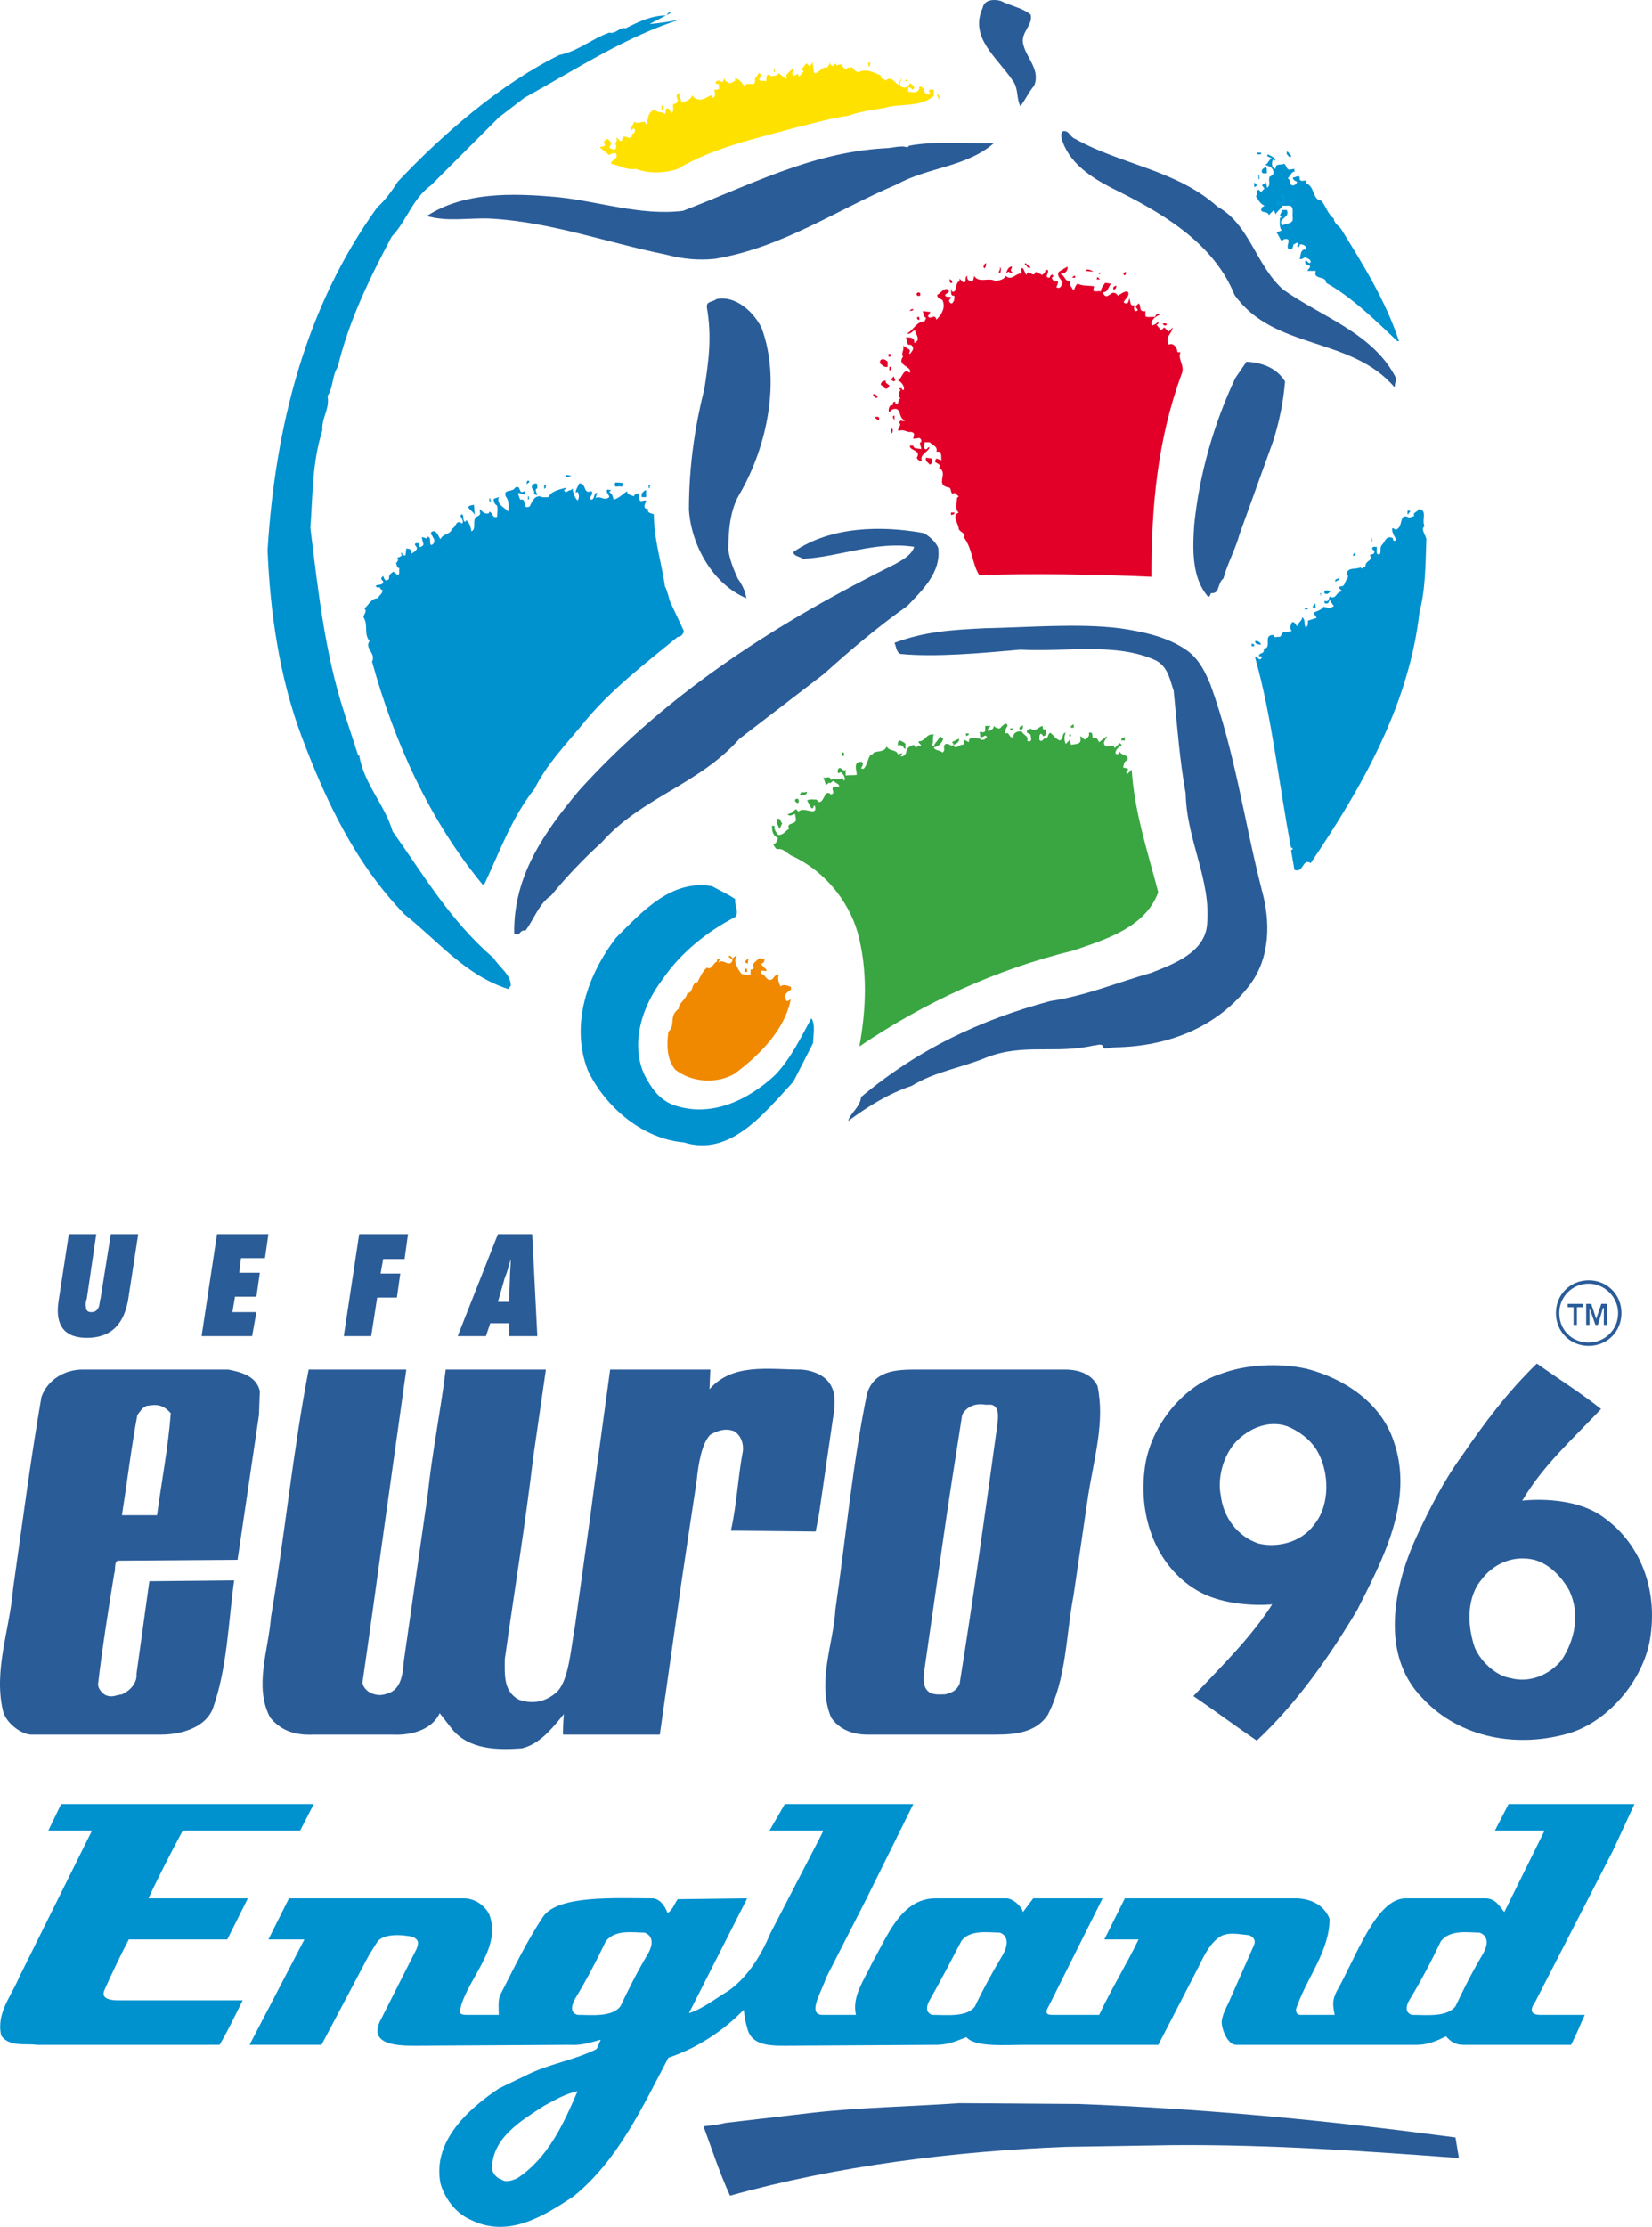
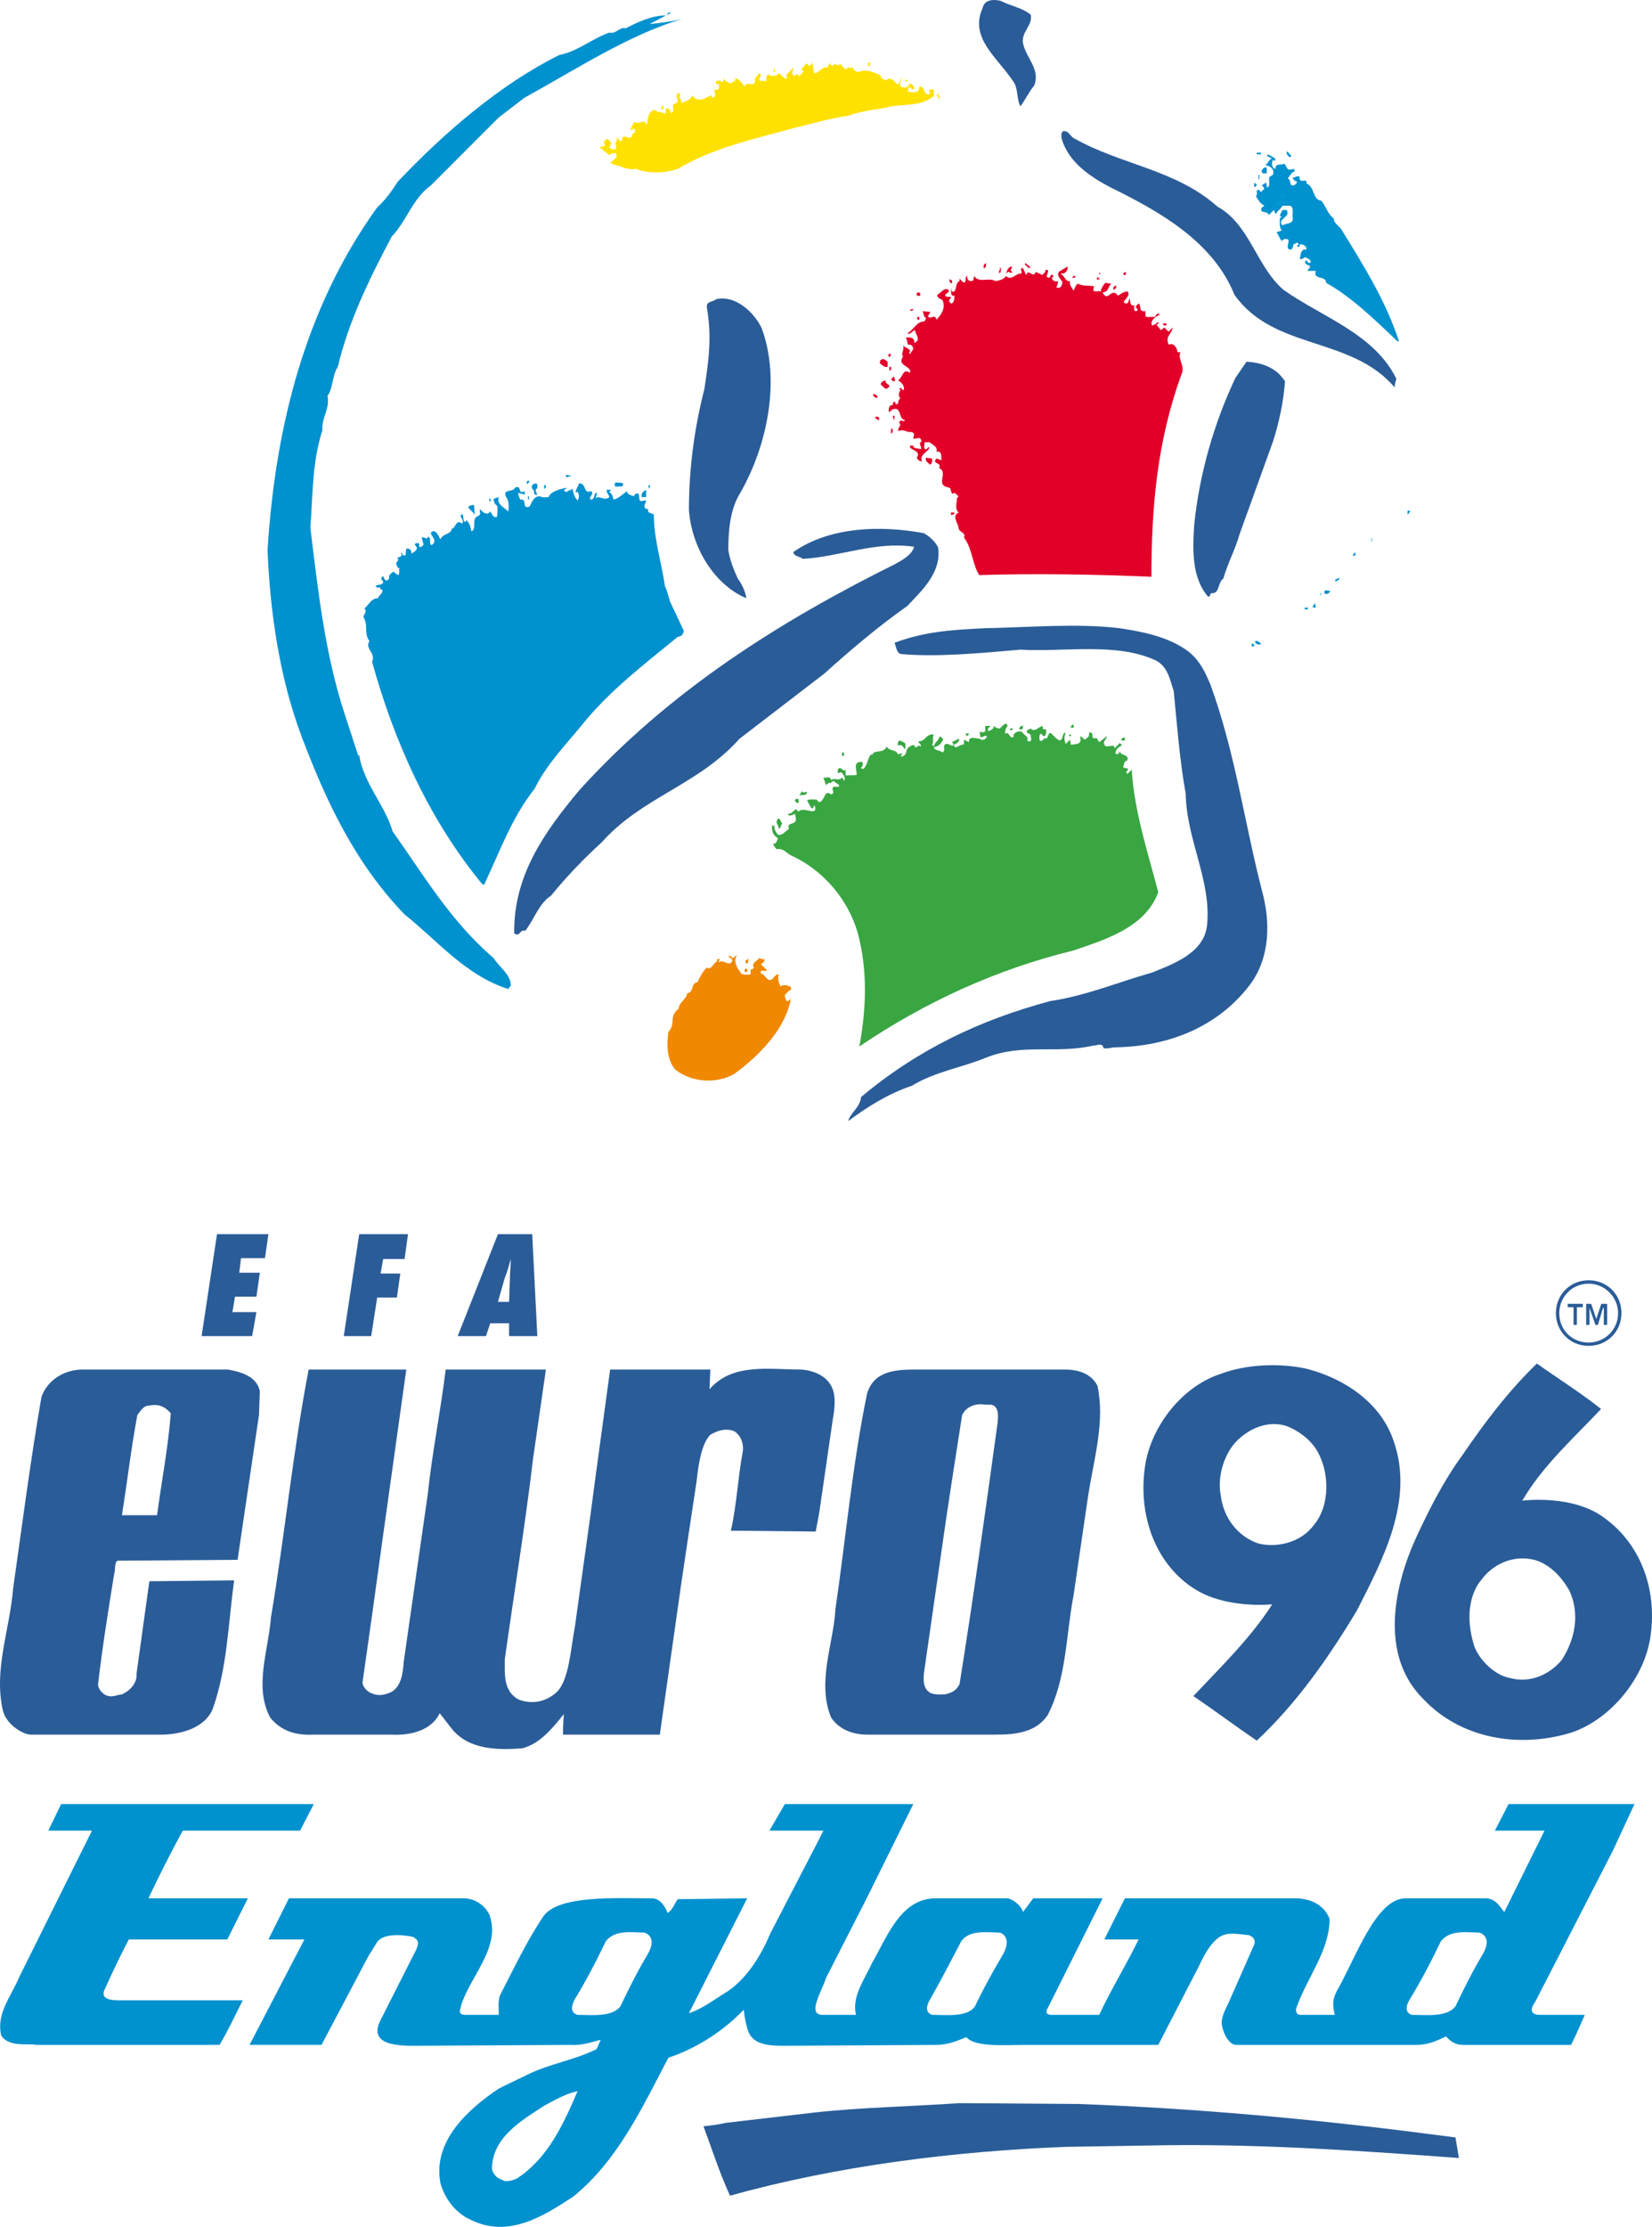
<svg xmlns="http://www.w3.org/2000/svg" version="1.0" id="Ebene_1" x="0px" y="0px" width="391.393px" height="527.249px" viewBox="0 0 391.393 527.249" enable-background="new 0 0 391.393 527.249" xml:space="preserve">
  <path fill-rule="evenodd" clip-rule="evenodd" fill="#2A5C98" d="M244.185,3.459c0.609,2.435-2.232,4.058-1.825,6.696  c0.609,3.45,4.26,6.29,2.637,10.146c-1.219,1.421-2.027,3.246-3.246,4.869c-1.014-2.029-0.407-4.261-1.825-6.086  c-3.653-5.479-10.351-10.146-7.104-17.247c0.407-2.03,2.842-2.03,4.263-1.625C239.518,1.431,242.154,1.836,244.185,3.459  L244.185,3.459L244.185,3.459z" />
  <path fill-rule="evenodd" clip-rule="evenodd" fill="#0091CF" d="M153.889,5.69c2.435-0.202,5.275-0.608,7.709-1.217  c-12.784,3.855-25.162,11.972-37.336,18.668l0,0l-6.088,4.667l-16.03,16.031c-4.465,3.246-5.682,8.319-9.334,12.174  C87.534,65.957,82.665,75.9,80.027,86.857c-1.421,2.231-1.014,4.869-2.436,6.899c0.609,3.044-1.419,5.073-1.216,8.115  c-2.436,7.711-2.232,14.814-2.842,23.133c1.827,14.813,3.45,29.829,8.117,44.033l0,0l3.246,9.942l0.204-0.204  c1.015,6.697,6.086,11.77,7.913,18.06c7.509,10.553,13.597,21.104,23.944,30.032c1.421,2.231,4.058,3.855,4.058,6.492l0,0  l-0.608,0.813c-10.146-3.248-16.639-11.364-24.554-17.654c-11.769-12.174-18.667-26.987-24.349-42.003  c-5.276-14.001-7.509-29.423-8.117-44.235c1.827-29.626,9.132-57.832,25.973-81.166c1.825-1.625,3.45-3.857,4.871-6.089  c10.957-11.565,24.349-23.131,38.35-30.029c4.261-0.813,7.711-3.857,11.77-5.276c1.623,0.406,2.435-1.421,3.855-1.015  c2.84-1.421,6.086-3.044,9.536-3.044c0.407,0,0.407-1.015,1.217-0.608l0,0L153.889,5.69L153.889,5.69z" />
  <path fill-rule="evenodd" clip-rule="evenodd" fill="#FFE100" d="M192.848,17.257c1.015,0.407,1.825-1.623,3.044-1.217  c0.406-0.406,0.609-0.812,0.812-1.421c-0.202,0.609,0.406,1.015,0.608,1.015c0.406-0.202,0.406-0.812,0.812-0.406l0,0v0.204  c0.204,0.202,0.609-0.204,1.015-0.204s1.016,2.029,1.825,0.608c0,0.406,0.407,0.204,0.609,0.204l0,0l0.202-0.204  c0.205,0.204,0.814,1.219,1.623,1.219c1.828-0.813,3.451,0,5.276,0.812c-0.202,0.812,0.812,0.812,1.219,1.217  c1.014-1.217,2.232,0.406,2.842,1.015l0,0l1.014-1.827c0,0.608-1.421,2.231,0.404,2.435c0.812,0.202,1.219-0.608,1.421-1.014  c0.609,0.406,1.017,0.608,1.017,1.216c-0.609,0.813-0.609-0.406-1.421-0.202l0,0v1.015c0.812,0,2.232,0.608,2.637-0.813l0,0v-0.406  c1.623,0,0.609,1.827,2.232,1.827l0,0l0.407-0.406c-0.205,0-0.205-0.202-0.407-0.202c0-0.406,0.609-0.813,1.216-0.406l0,0v1.419  c-3.448,2.842-7.913,1.625-11.769,2.842c-2.637,0.406-5.681,0.812-8.522,1.825c-4.26,0.609-8.319,1.827-12.58,2.842  c-9.536,2.638-19.276,4.667-27.798,9.74c-2.842,1.014-6.899,1.217-9.943,0c-2.029,0.406-3.855-0.812-5.884-1.217  c0-1.015,1.827-1.015,1.217-2.436c-0.204-0.202-0.609,0-1.015,0l0,0l-0.608,0.406l-2.232-1.825c0.204-0.406,1.015,0,1.217-0.609  c-0.202-0.406-0.202-0.609-0.406-0.812c0.406,0.202,0.609-1.015,1.217-0.406c0.609,0.406,0.812,1.015,0.407,1.421l0,0l-0.204,0.406  c0.406,0.406,1.827,1.014,1.623-0.406c-0.609-1.015,0.609-0.813,0-1.827c0.812,0,0.609,1.014,1.421,0.609  c0-2.436,2.231,0.812,2.435-1.625c0.406,0,0.608-0.406,0.608-1.014c0,0-0.202-0.204-0.406-0.204l0,0l-0.406,0.406  c-0.608-0.202,0.406-1.217,0.609-2.029c1.015,0.609,1.421,0,2.435,0c0.406,0,0.204,0.812,0.609,0.609  c0.204-1.217,0.204-3.044,1.825-3.45c0.813,0.812,1.827,0.406,2.436,1.014c0.202-0.202,0.202-0.812,0.202-1.217  c0.812-0.406,1.015,0.406,1.217,1.015c1.015-0.406,0.204-1.625,0.609-2.232c0.609,0.204,0.812-0.406,1.015-0.608  c0-0.609-0.609-1.219,0-1.827l0,0h0.81c-1.014,0.812,0.204,1.217,0,2.232c1.017-0.406,2.232-0.609,2.638-1.827  c0.609,1.217,2.03,1.217,2.842,0.812l0,0l1.623-0.812c0.204,0.202,0,0.608,0.406,0.608c0.812-0.406,0.406-1.014,0.406-1.623l0,0  l-0.202-0.202c0.608-0.204,1.419,0.202,1.217-0.813c0-0.202,0.202-0.404-0.204-0.608l0,0h-0.406  c-0.406-0.608,0.204-0.812,0.609-0.812l0,0h0.406c-0.204,0.204,0.202,0.204,0.406,0.406l0,0l0.609-1.015  c-0.204,0.813,0.608,0.813,1.014,1.219c0.609,0,1.015-0.406,1.421-0.609l0,0v-0.609c1.217,0.406,1.623,1.219,2.232,2.029  c0.404-1.623,2.84,0.609,2.435-1.825l0,0l1.014-1.421c0.813,0.609,0,1.217,0,1.623c0.406,0.609,1.219,0,1.623,0.407  c0.204-0.609-0.202-1.623,0.813-1.623c0.202,0.608,1.217,0.202,1.623,0.202c0.406-0.202,0.406-0.812,1.015-0.202l0,0l1.216,1.014  l0.406-0.406c-0.406,0-0.202-0.608-0.202-0.608l0,0l1.623-1.625c0,0.609-0.406,1.015-0.202,1.625c0.406,0.81,0.812-0.407,1.419,0  c0,0-0.202,0.404,0.204,0.404l0,0l1.015-1.217l-0.609-0.406c0.204-0.204,0.812-0.812,1.014-1.217c0.204-0.406,0.609,0,0.813,0.406  c0.608-0.202,1.014-0.812,0.812-1.421l0,0L192.848,17.257L192.848,17.257z" />
  <path fill-rule="evenodd" clip-rule="evenodd" fill="#FFE100" d="M206.239,14.822c-0.202,0.406,0,0.812-0.404,1.014l0,0  l-0.205-1.014H206.239L206.239,14.822z" />
  <path fill-rule="evenodd" clip-rule="evenodd" fill="#FFE100" d="M183.514,17.055h-0.202V16.04  C183.312,16.242,183.716,16.649,183.514,17.055L183.514,17.055L183.514,17.055z" />
  <polygon fill-rule="evenodd" clip-rule="evenodd" fill="#FFE100" points="214.964,19.287 214.56,19.287 214.56,18.88 214.964,18.88   214.964,19.287 " />
  <path fill-rule="evenodd" clip-rule="evenodd" fill="#FFE100" d="M222.678,23.141l-0.205,0.406l-0.609-1.419  C222.473,22.33,222.473,22.939,222.678,23.141L222.678,23.141L222.678,23.141z" />
  <path fill-rule="evenodd" clip-rule="evenodd" fill="#FFE100" d="M157.135,25.779c-0.204,0-0.204,0.204-0.407,0.204l0,0v-1.015  C156.931,24.968,157.337,25.374,157.135,25.779L157.135,25.779L157.135,25.779z" />
  <path fill-rule="evenodd" clip-rule="evenodd" fill="#2A5C98" d="M254.737,32.882c10.755,6.086,23.944,7.305,33.683,16.03  c7.711,4.261,9.132,14.001,15.624,19.683c9.132,6.492,21.51,10.348,26.786,21.103c-0.202,0.608-0.407,1.421-0.407,2.029  c-10.348-12.174-28.608-8.725-37.945-21.914c-5.071-12.582-17.651-19.683-29.218-25.364c-4.667-2.436-10.146-5.886-11.769-11.77  c0-0.609-0.205-1.217,0.404-1.623C253.316,30.852,253.519,32.475,254.737,32.882L254.737,32.882L254.737,32.882z" />
-   <path fill-rule="evenodd" clip-rule="evenodd" fill="#2A5C98" d="M235.46,33.896c-6.492,5.682-15.624,5.682-22.931,9.74  c-14.407,6.088-27.189,15.016-43.22,17.654c-4.058,0.406-7.711,0-11.566-1.015c-14.001-2.84-27.19-7.711-41.597-8.522  c-5.276-0.202-10.146,0.812-15.016-0.608c8.726-5.682,20.089-5.48,31.046-4.465c9.741,1.014,19.683,4.465,29.626,3.246  c15.42-5.884,30.234-13.797,47.684-14.813c1.828,0,4.061-0.812,5.479-0.202l0,0l0.407-0.406  C221.661,33.288,229.981,34.1,235.46,33.896L235.46,33.896L235.46,33.896z" />
  <path fill-rule="evenodd" clip-rule="evenodd" fill="#0097D5" d="M304.044,39.984c0.205,0.608-0.404,1.014-0.606,1.419  c-0.407-0.202-1.017-0.812-1.017-1.419C303.03,40.39,303.438,39.375,304.044,39.984L304.044,39.984L304.044,39.984z" />
  <path fill-rule="evenodd" clip-rule="evenodd" fill="#0097D5" d="M303.842,42.622c-0.202,0.202-0.202,0.404-0.202,0.404  c0.404,1.015,1.014,0,1.623,0.204c-0.202,0.406-0.202,0.812-0.202,1.219l0,0l0.812,0.81l-0.609,0.609  c0-0.609-0.812-0.812-1.219-0.406c0.407-0.608-0.404-1.217-0.202-1.827l0,0l-0.812-0.609  C303.232,42.622,303.64,42.824,303.842,42.622L303.842,42.622L303.842,42.622z" />
  <path fill-rule="evenodd" clip-rule="evenodd" fill="#0091CF" d="M305.872,36.736v0.407c-0.609,0.202-0.609-0.407-1.017-0.609l0,0  v-0.609C305.263,35.723,305.465,36.736,305.872,36.736L305.872,36.736L305.872,36.736z" />
  <polygon fill-rule="evenodd" clip-rule="evenodd" fill="#0091CF" points="298.768,36.534 297.754,36.534 297.754,36.128   298.768,36.128 298.768,36.534 " />
  <path fill-rule="evenodd" clip-rule="evenodd" fill="#0091CF" d="M302.219,37.751l-0.404,0.406l-0.205-0.406  c-0.404,0.812-0.404,2.029,0.609,2.232c-0.202-1.421,1.421-0.812,2.03-1.217c0.606,0.406,0.404,1.217,1.216,1.421l0,0l1.219-0.204  c0,0.204-0.205,0.406,0.202,0.608c-1.014,0-1.219,1.219-1.825,1.625c1.014,0.406,0.202,2.029,1.623,1.623  c0.202-0.204,0.606-0.406,0.606-0.813c-0.606-0.202-1.014-0.608-1.014-1.014c0.407,0.204,1.828-1.015,1.623,0.406  c0.407,1.015,1.828-0.406,1.623,1.015c2.03,0.812,1.421,3.855,3.451,4.058c1.216,1.217,1.421,3.044,3.044,4.261  c0,1.217,1.421,1.827,1.825,2.638c5.276,8.522,10.553,17.045,13.597,26.379l0,0h-0.407c-5.071-4.869-10.957-10.551-16.843-13.797  c0-1.827-3.246-0.609-2.435-2.842l0,0h-2.027c0.202-0.406,0.812-0.812,0.606-1.217c-0.606-0.202-1.418-0.406-1.014-1.217  c0.407-0.204,0.609,1.015,1.219,0.406c0-0.812-0.812-0.812-1.219-1.217c-0.609,0.202-0.812,0.608-1.421,0.406  c0.407-0.812,0-1.623,1.017-2.232c0.202,0,0.606,0.202,0.606-0.204c0-0.608-0.812-1.014-1.418-1.014c-0.407,0,0,0.812-0.609,0.609  l0,0l-0.205-0.204l0.407-0.406c-0.407-0.812-0.812,0-1.219,0c-0.202,0.609-0.202,1.419-1.014,1.217  c-1.216-0.608,1.014-2.84-1.216-2.435l0,0l-0.609,0.406c-0.407-0.406-0.609-1.217-1.219-2.03l0,0l1.219-0.406  c-0.609-1.014-0.407-1.825-0.407-3.042c0.205,0,0.407,0,0.407-0.204c-0.812-0.202,0-1.015,0.202-1.623l0,0h1.014  c1.017,1.827-2.435,2.029-1.014,3.653c0.812-0.609,2.637-0.204,2.435-1.827c-0.202-0.609,0.407-2.435-0.609-2.842l0,0h-1.825  c-0.404,0.812-1.219,1.217-1.623,2.03l0,0l-0.404-1.015l-1.219,1.217c-0.205-1.217-2.435-0.202-1.623-1.825l0,0l0.609-0.407  c-1.219-0.608-1.421-1.419-2.03-2.231c0.404-0.407,0.202-1.015,0.202-1.421c0.202,0,0.407,0,0.407-0.202l0,0l0.606,0.608  l0.814-0.812l-0.609-0.812l1.014-0.609l0.202,1.219c1.017-0.609,0.202-1.625,0.609-2.638c0.407,0,0.407-0.407,0.812-0.407  c0.407-1.825-1.014-2.029-2.027-2.435c0.809,0.204,1.014-1.419,1.825-1.419l0,0l-1.219-0.609l0.202-0.406  C301,36.94,301.814,37.144,302.219,37.751L302.219,37.751L302.219,37.751z" />
  <path fill-rule="evenodd" clip-rule="evenodd" fill="#0091CF" d="M300.188,40.998c-0.404,0-1.014,0.204-1.216-0.202  c-0.205-0.608,0.404-1.015,0.812-1.217C300.391,39.78,299.986,40.39,300.188,40.998L300.188,40.998L300.188,40.998z" />
  <polygon fill-rule="evenodd" clip-rule="evenodd" fill="#0091CF" points="298.161,41.403 298.363,41.403 298.363,42.418   298.161,42.418 298.161,41.403 " />
  <path fill-rule="evenodd" clip-rule="evenodd" fill="#0091CF" d="M297.754,43.839c-0.202,0.406-0.404,0.406-0.606,0.406V43.23  C297.35,43.434,297.754,43.636,297.754,43.839L297.754,43.839L297.754,43.839z" />
  <path fill-rule="evenodd" clip-rule="evenodd" fill="#0097D5" d="M304.249,48.101c-0.812-0.204-1.219,0.812-2.03,0.608  c0.404-0.406,0.202-0.812,0.202-1.217l0,0h0.609c0,0.202,0.202,0.202,0.202,0.406c0.407-0.204,0.609,0,0.812-0.204  c0.205-0.608-0.404-0.81-0.812-1.216l0,0l0.609-0.609C304.855,46.478,304.451,47.085,304.249,48.101L304.249,48.101L304.249,48.101z  " />
  <path fill-rule="evenodd" clip-rule="evenodd" fill="#0097D5" d="M306.479,47.693c-0.404-0.202-0.606,0.204-0.812,0.407  c0,0,0-1.217,0.812-1.217l0,0V47.693L306.479,47.693z" />
  <path fill-rule="evenodd" clip-rule="evenodd" fill="#2A5C98" d="M180.47,77.726c4.465,12.176,1.419,27.596-5.073,38.96  c-2.436,3.854-2.842,8.928-2.842,13.595c0.406,2.435,1.219,4.463,2.232,6.696c1.015,1.419,1.827,3.044,2.029,4.667  c-7.709-3.248-12.986-12.176-13.595-20.9c0-9.538,1.219-19.074,3.653-28.61c1.014-6.697,1.827-12.176,0.609-19.279  c-0.204-1.623,1.217-1.216,2.231-2.029C174.18,69.813,178.645,73.87,180.47,77.726L180.47,77.726L180.47,77.726z" />
  <path fill-rule="evenodd" clip-rule="evenodd" fill="#2A5C98" d="M304.451,90.306c-0.407,5.073-1.421,9.741-2.842,14.205l0,0  l-7.913,21.916c-1.014,3.652-2.842,6.898-3.855,10.551c-1.421,1.014-0.812,3.652-2.842,3.45c-0.404,0.202-0.202,1.015-0.812,0.812  c-3.855-4.465-3.653-11.161-3.246-17.045c1.219-11.972,4.667-23.944,9.741-34.698l0,0l2.637-3.857  C298.973,85.842,302.421,87.06,304.451,90.306L304.451,90.306L304.451,90.306z" />
  <polygon fill-rule="evenodd" clip-rule="evenodd" fill="#0091CF" points="134.204,113.033 134.002,112.425 135.423,112.627   134.204,113.033 " />
  <path fill-rule="evenodd" clip-rule="evenodd" fill="#0091CF" d="M125.276,113.844c0.407,0.406-0.202,0.406-0.406,0.813  C124.668,114.25,124.87,113.642,125.276,113.844L125.276,113.844L125.276,113.844z" />
  <path fill-rule="evenodd" clip-rule="evenodd" fill="#0091CF" d="M127.305,114.859v0.812c-1.216,0,1.017,2.435-0.81,1.217  c0.406-1.015-0.812-0.812-0.406-2.029C126.495,114.454,127.305,114.25,127.305,114.859L127.305,114.859L127.305,114.859z" />
  <path fill-rule="evenodd" clip-rule="evenodd" fill="#0091CF" d="M147.597,114.454c0.202,0.406-0.202,0.608-0.406,0.812  c-0.406-0.406-2.029,0.608-1.421-1.015C146.38,114.25,147.191,114.25,147.597,114.454L147.597,114.454L147.597,114.454z" />
  <path fill-rule="evenodd" clip-rule="evenodd" fill="#0091CF" d="M140.09,116.28c0.812,0.812-1.015,1.623,0,2.029  c1.014-0.204,0.406-1.623,1.419-1.623l0,0l-0.406,1.217c1.219-0.609,2.03,0.812,3.248-0.204c0-0.608-1.015-1.217-0.406-1.827  c0.202,0.204,0.609,0,0.812,0.204l0,0l-0.406,0.406c0.812,0.609,0.812,1.015,1.014,1.827c1.421-0.406,2.232-1.421,3.248-2.029  c-0.204,0.812,1.014,1.014,1.623,1.217c0-0.406,0.609-0.812,1.015-0.609c0.406,0.609-0.204,2.232,1.217,1.623l0,0h0.608  c0,0.609-1.015,1.623,0.204,2.029l0,0h0.406c-0.609,0.813,0.608,1.015,1.217,1.219c0,5.884,1.825,11.363,2.638,17.045  c0.609,1.217,0.812,2.435,1.217,3.652l0,0l3.246,6.899c0,0.406-0.406,1.421-1.419,1.421c-7.915,6.492-16.233,12.782-22.727,20.899  c-3.855,4.667-8.522,9.538-11.159,15.016c-5.48,6.899-8.32,15.016-11.974,22.727l0,0h-0.406c-12.58-15.22-20.9-33.684-26.175-52.758  c1.014-2.03-1.827-3.044-0.609-4.871c-1.419-1.827-0.202-3.652-1.419-5.681c0-0.609,1.014-1.421,0.202-2.029  c1.217-1.017,1.625-2.436,3.246-2.436c0.204-0.812,1.219-1.015,1.015-2.029c-0.608,0.202-0.406-1.015-1.015-0.406l0,0l-0.608-0.406  c0.406-0.609,1.623,0,1.827-1.015c0-0.406-0.609-0.406-0.406-1.015l0,0l0.406-0.406c0.202,0.406,0.202,0.813,0.608,1.015  c0.406,0.204,0.609-0.202,0.812-0.406c-0.202-0.812,0.407-1.217,1.015-1.623l0,0l1.015,0.812c0.608-0.204,0.202-1.014,0.406-1.623  c-0.609,0-0.609-0.813-0.813-1.219c0.407-0.404,0.813-1.014,0.204-1.217c0.406-0.202,1.015-0.202,1.217-0.812l0,0h-0.202v-0.406  h0.202c0,0.204,0,0.406,0.406,0.609l0,0h0.406l0.204-1.623c1.015,0,1.217,0.406,1.217,1.217c0.608-0.406,1.827-1.015,1.014-1.827  c0,0-0.202-0.204-0.202-0.406c0.202-0.406,0.609-0.202,1.015-0.202l0,0v0.81c0.202,0.204,1.014-0.202,1.014-0.608l0,0l-0.406-1.623  c0.609-0.204,1.421,0.812,1.421-0.204c1.014,0.406,0.204,1.421,0.812,2.029c0.812-0.202,1.015-1.217,0.406-1.825  c0-0.407-0.608-0.609-0.406-1.217c1.015-0.812,1.623,0.608,2.029,1.419l0,0l0.204,0.204c0.608-1.421,2.435-1.015,2.637-2.435  c1.015-0.204,1.015-2.436,2.436-1.217c0.812-0.813-1.015-1.828,0-2.232c0.608,0.404,0,1.623,0.812,1.827l0,0l0.204-0.407  c0.812,0.609,1.014,1.623,1.216,2.638c1.421-0.608-0.202-3.044,1.625-3.653c0.812-0.404,0.202-1.014,0.406-1.623  c0.608,0.609,1.014,1.219,2.029,1.015c0,0,0.202-0.202,0.202-0.406c0.813,0.204,0.609,1.623,1.827,1.217  c0-1.014,0.204-1.623,0-2.638c-0.608-0.404-0.812-0.81-0.812-1.623l0,0l1.217-0.406c-0.608,1.827,1.421,2.435,2.232,3.45  c0.202-1.217,0.202-2.638-0.608-3.652c-0.609-1.827,1.623-0.812,2.232-2.03c1.622-0.81,0.606,1.827,2.231,0.813  c0,0.406,0.204,0.812,0,0.812l0,0l-1.421-0.406c-0.204,0.406,0.204,1.014,0.406,1.623c1.827-0.406,0.204,2.435,2.232,1.623  c0.609-1.217,1.015-2.435,2.435-2.435c0.609,0.406,1.421,0.202,2.029,0.202c0.609-1.419,2.638-1.827,4.261-2.232  c0,0.204-0.404,0.406-0.608,0.609c0.608,1.015,1.015-0.204,1.623,0l0,0l0.407-0.406c0.202,1.015,0.404,2.029,1.216,2.84  c0.407-0.608,0.407-1.419,0-2.029c-0.202,0-0.406,0.204-0.406,0.204c-0.202-0.406,0.406-1.421,0.813-2.232  C139.075,114.454,138.061,117.092,140.09,116.28L140.09,116.28L140.09,116.28z" />
  <path fill-rule="evenodd" clip-rule="evenodd" fill="#0091CF" d="M129.335,114.859c0,0.406,0,0.608-0.202,0.812l0,0h-0.204v-0.812  H129.335L129.335,114.859z" />
  <path fill-rule="evenodd" clip-rule="evenodd" fill="#0091CF" d="M154.091,114.859c-0.202,0.202,0,0.608-0.406,0.812v-0.812H154.091  L154.091,114.859z" />
  <path fill-rule="evenodd" clip-rule="evenodd" fill="#0091CF" d="M153.076,117.7h-1.015c-0.202-0.812,0.204-1.217,0.813-1.623l0,0  h0.202V117.7L153.076,117.7z" />
  <path fill-rule="evenodd" clip-rule="evenodd" fill="#0091CF" d="M125.276,117.498c0,0.202,0.204,0.812-0.202,0.812l0,0l0,0v-0.812  H125.276L125.276,117.498z" />
  <path fill-rule="evenodd" clip-rule="evenodd" fill="#0091CF" d="M116.348,118.715h-0.406v-0.812  C116.348,118.105,116.146,118.511,116.348,118.715L116.348,118.715L116.348,118.715z" />
  <path fill-rule="evenodd" clip-rule="evenodd" fill="#0091CF" d="M112.494,122.163c0-1.216-3.248-2.231-0.204-2.637l0,0  L112.494,122.163L112.494,122.163z" />
  <path fill-rule="evenodd" clip-rule="evenodd" fill="#E20029" d="M233.228,63.521c-0.407-0.202-0.202-1.014,0.407-1.216  C233.635,62.507,233.635,63.319,233.228,63.521L233.228,63.521L233.228,63.521z" />
  <path fill-rule="evenodd" clip-rule="evenodd" fill="#E20029" d="M244.185,63.319c-0.202,0.202-0.407,0-0.812,0  c0.202-0.406-1.014-0.608-0.404-1.014l0,0L244.185,63.319L244.185,63.319z" />
  <path fill-rule="evenodd" clip-rule="evenodd" fill="#E20029" d="M239.72,64.334h0.205l-0.205,0.202  c-0.404,0.204-0.606-0.202-0.812-0.202l0,0l-0.606,0.406c0.202-0.204,0.404-1.623,1.418-1.623  C239.925,63.521,239.113,63.927,239.72,64.334L239.72,64.334L239.72,64.334z" />
  <path fill-rule="evenodd" clip-rule="evenodd" fill="#E20029" d="M237.083,64.334c0,0.202-0.202,0.406-0.407,0.202  c-0.202-0.202,0.407-0.609,0.205-1.217C237.285,63.319,237.083,64.13,237.083,64.334L237.083,64.334L237.083,64.334z" />
  <path fill-rule="evenodd" clip-rule="evenodd" fill="#E20029" d="M251.491,64.74l-0.205,0.202c1.017,0.204,1.017,1.827,2.232,1.623  c-0.202,1.015,0.407,1.421,0.812,2.232c0.407-0.609,0.407-1.217,1.014-1.623c1.219,0.608,2.64,0.406,3.855,0.608l0,0l-0.202,1.015  c0.609,0.406,1.219,0,1.828,0.204c0-0.813,0.606-1.421,1.014-2.029l0,0l1.421,0.202c-0.812,0.812-0.609,2.029-2.03,2.029  c1.219,2.638,2.03-1.421,3.653,0.812c0.609-0.404,1.418-1.014,2.232-1.014c1.216,1.217-2.435,2.84,0,2.84  c0.202-0.406,0.404-0.609,0.404-1.217c0.407,0.406,0,2.029,1.219,1.623c0,0.608-0.205,1.015,0.202,1.421  c0.202,0,0.407,0,0.609-0.204c0-0.406-0.609-0.609-0.407-1.015l0,0l0.609-0.608c0.812,0.608-0.202,2.029,1.623,1.827l0,0v1.217  c0.609,0.406,1.421,0,2.232,0.202c0.202-0.406,0.407-0.81,0.812-0.81l0,0l0.407,0.202c-0.812,0.406-2.03,1.014-2.03,2.232  c0.202,0.608,0.404,0.202,1.014,0c0.205-0.204,0.407-0.406,0.609-0.406c0.205,0.406-0.202,0.406-0.404,0.608l0,0l1.014,1.217  c0.202,0,0.609-0.406,0.812-0.609l0,0l1.014,1.015l1.014-1.015c-0.404,1.827-1.825,2.03-1.014,4.059  c1.219-0.406,1.623,0.406,2.03,1.217c0,0.406,0,0.406,0.202,0.609l0,0h0.609c-0.812,1.623,1.219,3.246,0.202,5.275  c-5.681,15.624-7.102,31.046-7.102,47.889c-13.597-0.609-28.204-0.812-40.787-0.406c-1.623-2.436-1.623-6.29-3.65-8.928  c0.609-1.015-1.017-1.217-1.219-2.029c0-1.217-1.825-3.045,0-3.855c-1.014-0.813-0.404-2.435-0.404-3.45l0,0l0.404-0.406  c-0.404-0.204-0.609-0.609-1.014-0.812c-1.014,0.812-0.609-1.015-1.219-1.219c-3.653-0.608,0-3.448-2.435-4.666  c0.812-1.421-1.825-0.812-0.609-2.232l0,0l1.219,0.404c-0.202-0.404,0.202-1.622-0.609-2.029l0,0h-0.609  c0.407-1.217-1.014-1.623-1.623-2.231l0,0h-1.216c0.202,0.202-0.407,1.421,0.202,1.623s0.404-0.609,1.014-0.406  c-0.404,1.217-2.435,1.623-1.825,3.246c-0.202,0.204-1.014-0.204-1.219-0.812c1.219-1.827-1.825-1.623-1.623-2.84l0,0h0.812  c0,0.812,1.219,0.609,1.828,0.812c0.202-0.406-0.407-1.015-0.202-1.623l0,0h0.202c0.202-0.407,0-0.812-0.407-1.015l0,0l-1.421,0.204  c0-0.812,0.609-1.219-0.404-1.625c-1.219,0.204-1.828-0.81-3.044-0.202c-0.609-0.608,1.014-1.421,0-2.029l0,0l0.609-0.609  c0,0.406,0.404,0.202,0.812,0.202l0,0v-0.202c-1.623-0.202-0.609-3.45-3.044-2.435l0,0l-0.609,0.608  c-0.407-0.406,0-2.029,0.812-1.623c0-0.406,0-1.015,0.609-0.812l0,0v0.406c1.014,0.609,0.404-1.014,1.216-1.217  c-0.606-0.608-0.404-1.421,0-2.029l0,0l-0.404-0.406h0.812c-0.202,0.204,0,0.406,0.202,0.406l0,0h0.202  c0.205-0.812-0.606-2.03-1.418-2.232c1.216-0.812,1.216-3.044,2.839-1.827c0.609-1.623-3.246-1.623-1.623-3.855  c-0.609-0.608,0.407-1.623,0-2.638c0.407,0.609,2.232,0.813,1.421,1.827l0,0l0.202,0.204c0.407-0.609,1.219-1.217,0.407-2.03l0,0  l-0.407-0.202c-0.812,0.406-0.404-1.014-1.014-1.623c1.014-0.204,2.232,0,2.03,1.217c0.404,0,0.606-0.406,0.812-0.608  c0.202-1.015-0.609-1.625-0.609-2.436c-0.609,0.204-1.219,1.217-1.828,0.812c1.626-1.014,2.232-2.84,4.061-2.84l0,0l0.404-0.812  c-0.609-0.204-0.609-1.014-0.812-1.623l0,0l1.828,0.202l-0.609,1.015c0.609,1.015,1.623-0.812,2.027,0.812  c1.219-1.217,2.232-2.842,1.421-4.667c-0.404-0.204-1.421-0.609-1.216-1.217c0.812-0.406,1.623-1.827,2.637-1.217  c0,0.202,0,0.406,0.202,0.406l0,0l-1.014,0.812c0.202,0.812,1.014,0.202,1.421,0.608c0,0.406-0.609,0.406-0.407,1.015  c0.205,0.204,0.205,0.406,0.609,0.406c0.609-0.406,0.609-1.217,0.609-1.827c-1.219,0.204-0.609-1.419-0.812-1.827  c0.202,0.204,0,1.219,0.812,0.813c0.609-0.813,0.202-2.029,1.216-2.436l0,0v-0.608c0.407,0.406,1.017,1.421,1.421,0.608  c0-0.608,0-1.217,0.407-1.217c-0.202,0.609,0.404,1.625,1.421,1.015l0,0l0.202-1.015c1.216,1.827,3.448,0.204,5.071,1.217  c1.017-0.202,2.03-0.406,2.438-1.217c1.418,1.217,2.232-0.608,3.65-0.608c0.407-0.204-0.609-1.421,0.407-1.219  c0.404,0.609,0.404,1.015,0.812,1.625c0.404-1.827,1.623,1.014,2.232-0.812c0.404,0.406,1.216,0.406,1.421,0.812  c0.202-0.204,1.014-0.609,0.812-1.219l0,0h0.606c0.407,0.609-1.014,1.827,0.407,1.827c0.202-0.406,0.202-0.608,0.812-0.812  c-0.202,0.204,0,0.406,0.202,0.406c-0.202,0.204-0.609,0.406-0.404,0.609c0.202,0.608,0.812,0.812,1.418,0.608  c0,0.609-0.202,1.015-0.404,1.421c0.812,0.609,1.421-0.406,1.421-1.217c-0.407-0.812-1.421-1.421-0.812-2.435l0,0l2.027-1.217  C253.114,63.725,252.505,64.942,251.491,64.74L251.491,64.74L251.491,64.74z" />
-   <path fill-rule="evenodd" clip-rule="evenodd" fill="#E20029" d="M258.997,64.334l-1.825-0.204  C257.374,63.521,258.593,63.927,258.997,64.334L258.997,64.334L258.997,64.334z" />
  <path fill-rule="evenodd" clip-rule="evenodd" fill="#E20029" d="M266.506,65.146h-0.205c-0.404-0.609,0.205-0.609,0.407-0.812  C266.708,64.536,266.91,64.942,266.506,65.146L266.506,65.146L266.506,65.146z" />
  <polygon fill-rule="evenodd" clip-rule="evenodd" fill="#E20029" points="260.418,64.942 260.62,64.942 260.62,64.536   260.418,64.536 260.418,64.942 " />
  <path fill-rule="evenodd" clip-rule="evenodd" fill="#E20029" d="M254.737,65.753h-0.812c0.202,0,0.404-0.608,0.812-0.406l0,0  V65.753L254.737,65.753z" />
  <polygon fill-rule="evenodd" clip-rule="evenodd" fill="#E20029" points="259.809,66.159 260.011,65.551 260.62,66.159   259.809,66.159 " />
  <path fill-rule="evenodd" clip-rule="evenodd" fill="#E20029" d="M225.517,66.363c0,0.202,0.202,0.609,0,0.609  c-0.404,0.202-0.404-0.204-0.609-0.407l0,0l0.205-0.608C225.112,66.363,225.517,66.363,225.517,66.363L225.517,66.363  L225.517,66.363z" />
  <path fill-rule="evenodd" clip-rule="evenodd" fill="#E20029" d="M264.476,67.58c0,0.406,0,0.812-0.609,1.015  C263.462,67.782,264.273,67.782,264.476,67.58L264.476,67.58L264.476,67.58z" />
  <path fill-rule="evenodd" clip-rule="evenodd" fill="#E20029" d="M218.011,69.407v0.608c-0.407,0-0.609,0.204-0.814-0.202  C216.994,69.407,217.604,69.001,218.011,69.407L218.011,69.407L218.011,69.407z" />
  <path fill-rule="evenodd" clip-rule="evenodd" fill="#E20029" d="M216.385,73.262c0,0.406-0.606,0.202-0.812,0.406  C215.573,73.262,216.183,73.059,216.385,73.262L216.385,73.262L216.385,73.262z" />
  <path fill-rule="evenodd" clip-rule="evenodd" fill="#E20029" d="M217.806,75.697c-0.404,0.204-0.404-0.204-0.609-0.406  c0.205,0,0-0.406,0.609-0.204l0,0V75.697L217.806,75.697z" />
  <path fill-rule="evenodd" clip-rule="evenodd" fill="#E20029" d="M276.449,76.712c-0.205,0.608-0.609,0.404-1.017,0  C275.638,76.508,276.244,76.508,276.449,76.712L276.449,76.712L276.449,76.712z" />
  <path fill-rule="evenodd" clip-rule="evenodd" fill="#E20029" d="M211.111,83.813c-0.205,0.406,0,0.812-0.609,0.608l0,0v-0.608  H211.111L211.111,83.813z" />
  <path fill-rule="evenodd" clip-rule="evenodd" fill="#E20029" d="M210.297,85.639v1.219c-0.812,0.202-1.216-0.407-1.825-0.812  c0-0.609,0-0.812,0.609-1.015C209.485,85.031,209.893,85.234,210.297,85.639L210.297,85.639L210.297,85.639z" />
  <polygon fill-rule="evenodd" clip-rule="evenodd" fill="#E20029" points="211.111,87.669 210.704,87.669 210.704,86.857   211.111,86.857 211.111,87.669 " />
  <path fill-rule="evenodd" clip-rule="evenodd" fill="#E20029" d="M212.125,90.104l-0.407,0.202l-0.606-0.404l0.606-0.813  C211.92,89.496,211.92,89.698,212.125,90.104L212.125,90.104L212.125,90.104z" />
  <path fill-rule="evenodd" clip-rule="evenodd" fill="#E20029" d="M209.893,90.104c-0.407,1.015,1.623,0.812,0.404,1.827  c-0.812,0.406-1.014-0.609-1.623-0.812C208.674,90.306,209.485,90.104,209.893,90.104L209.893,90.104L209.893,90.104z" />
  <path fill-rule="evenodd" clip-rule="evenodd" fill="#E20029" d="M207.862,93.757v0.406c-0.202,0.202-1.014-0.204-1.014-0.813  C207.458,93.147,207.66,93.757,207.862,93.757L207.862,93.757L207.862,93.757z" />
  <path fill-rule="evenodd" clip-rule="evenodd" fill="#E20029" d="M211.92,99.438c-0.202-0.202-0.606-0.812-0.202-1.014h0.202V99.438  L211.92,99.438z" />
  <path fill-rule="evenodd" clip-rule="evenodd" fill="#E20029" d="M208.27,98.83v0.608c-0.407,0-0.609-0.202-1.014-0.608  C207.458,98.626,208.064,98.626,208.27,98.83L208.27,98.83L208.27,98.83z" />
  <path fill-rule="evenodd" clip-rule="evenodd" fill="#E20029" d="M211.516,101.67c0,0.406,0,0.812-0.404,1.014l0,0v-1.216  C211.313,101.468,211.516,101.67,211.516,101.67L211.516,101.67L211.516,101.67z" />
  <path fill-rule="evenodd" clip-rule="evenodd" fill="#E20029" d="M220.85,108.569c0,0.608,0,1.421-0.609,1.421  c-0.202-0.407-1.216-0.813-0.812-1.625l0,0L220.85,108.569L220.85,108.569z" />
  <path fill-rule="evenodd" clip-rule="evenodd" fill="#E20029" d="M226.126,121.353c0,0.608-0.407,0.406-0.812,0.608l0,0v-0.608  H226.126L226.126,121.353z" />
  <path fill-rule="evenodd" clip-rule="evenodd" fill="#2A5C98" d="M222.271,129.672c0.812,5.884-3.855,10.146-7.307,13.799  c-6.899,4.869-13.392,10.348-19.682,16.03l0,0l-20.089,15.422c-9.74,10.957-23.133,13.797-32.669,24.552  c-4.261,3.855-8.32,8.117-11.972,12.582c-2.84,1.825-4.058,5.681-6.086,8.319c-1.421-0.406-1.219,1.623-2.638,0.609  c-0.204-13.595,7.102-23.944,15.422-33.888c21.508-23.741,47.887-40.176,74.875-53.569c1.421-0.812,3.855-2.029,4.465-4.059  c-9.132-1.419-17.858,2.436-26.38,2.842c-0.812-0.609-2.232-0.609-2.232-1.623c8.726-6.088,20.902-6.292,30.842-4.465  C220.038,126.83,221.661,128.252,222.271,129.672L222.271,129.672L222.271,129.672z" />
  <path fill-rule="evenodd" clip-rule="evenodd" fill="#2A5C98" d="M281.521,154.224c2.842,2.232,4.061,5.073,5.276,7.915  c5.886,16.233,7.913,32.06,12.176,48.699c2.027,7.305,2.027,15.828-2.842,22.321c-7.711,10.146-19.479,14.61-31.857,14.813  c-1.014,0-1.623,0.406-2.842,0.204c-0.202-1.421-1.421-0.609-2.435-0.609c-8.927,2.029-16.638-0.609-25.362,2.842  c-5.886,2.435-11.974,3.246-17.654,6.696c-5.479,1.825-10.351,4.871-15.018,8.319c0.407-1.825,2.842-3.246,3.044-5.681  c13.597-11.364,28.207-18.262,44.845-22.727c8.32-1.217,16.031-4.463,23.944-6.696c5.071-2.03,12.58-4.667,13.189-11.363  c1.014-10.553-4.869-20.09-5.071-31.047c-1.421-7.913-2.03-16.03-2.842-24.35c-0.812-2.231-1.219-5.477-4.058-7.102  c-9.334-4.465-21.712-2.029-32.265-2.638c-9.132,0.812-20.089,1.827-28.409,1.015c-1.014-0.406-1.014-1.827-1.421-2.638  c7.104-2.638,13.192-3.044,21.308-3.448c10.55-0.204,22.116-1.219,32.06,0C270.766,149.557,276.854,150.776,281.521,154.224  L281.521,154.224L281.521,154.224z" />
-   <path fill-rule="evenodd" clip-rule="evenodd" fill="#0091CF" d="M337.527,124.599c-1.017,0.609,0.202,2.029,0.404,3.044  c-0.202,5.884-0.202,11.972-1.623,17.247c-2.435,21.713-13.395,41.191-25.77,59.455c-2.03-1.217-1.623,2.435-3.855,1.623l0,0  l-0.812-4.667c0.202,0,0.202-0.204,0.404-0.204c0-0.608-0.404-0.202-0.404-0.404c-2.842-14.612-4.465-30.844-8.522-45.048  c0.606-0.406,1.014,1.217,1.623,0c0-0.406-0.609-0.202-0.609-0.202c-0.407-1.015,1.421-0.406,1.014-1.827  c2.03-0.202,0-2.84,1.828-3.246l0,0h0.609c-0.205,0.406,0.404,0.608,0.809,0.406c1.219,0.202,0.609-0.609,1.626-1.219  c0.606,0.204,1.216,0,1.825-0.202c-0.812-0.608,0-1.827,0-2.03c0.609-0.202,1.014,0.609,1.216,1.015  c0.205-1.015,1.219-1.217,1.219-2.231c0.812,0.608,0.407,1.623,0.812,2.435c0.812-0.406,0.407-1.219,0.609-1.623  c0.812-0.204,1.219-0.406,2.027-0.609l0,0l-0.809-1.217c0.809-0.406,1.825-0.609,2.435-1.421c0.812,0.204,1.825,0.407,2.435-0.202  c-0.407-0.407-0.609-1.015-1.014-1.421c-0.205,0.406-0.205,1.014-1.017,0.812c-0.202,0-0.202-0.406-0.202-0.608  c1.014,0.404,1.014-0.406,1.219-1.015c1.62,0.812,1.418-1.015,2.839-1.217c0-0.609-0.812-0.406-0.404-1.217  c1.418,0.202,1.014-1.217,1.825-1.827c0-0.204,0.202-0.609,0-0.812h-0.202c0-2.03,2.027-1.217,3.246-1.827  c0.404,0.609,0.812-0.204,1.216-0.204c-0.202-1.419,2.03-1.419,1.017-2.637c0.404-0.406,1.014-0.204,1.014-0.609  c0.407-0.608-1.014-0.812-0.202-1.421l0,0h0.812c0.202,0.609-0.407,1.827,0.609,1.827c0.606-0.406,0-1.623,0.606-2.232  c0.812-0.81,1.017-2.435,2.64-1.623c0,0.204,0,0.406,0.202,0.609c0.202,0,0.407,0,0.609-0.204c-0.407-0.812-1.017-1.623-1.017-2.637  c0.205-0.407,0.609,0.202,0.814,0.202c2.027-0.406,0.609-4.261,3.246-2.84l0,0l1.216-0.407c-0.609-0.81,1.017-1.014,1.017-1.623  C338.339,120.744,336.713,123.178,337.527,124.599L337.527,124.599L337.527,124.599z" />
  <path fill-rule="evenodd" clip-rule="evenodd" fill="#0091CF" d="M334.076,121.149c0,0.204-0.404,0.204-0.404,0.609l0,0h-0.205  v-0.812C333.467,120.947,334.076,120.744,334.076,121.149L334.076,121.149L334.076,121.149z" />
  <path fill-rule="evenodd" clip-rule="evenodd" fill="#0091CF" d="M325.146,128.049l-0.202,0.204v-1.015  C325.146,127.439,324.944,127.845,325.146,128.049L325.146,128.049L325.146,128.049z" />
  <path fill-rule="evenodd" clip-rule="evenodd" fill="#0091CF" d="M321.089,131.499c-0.202,0-0.404,0.202-0.609,0l0,0l0.407-0.609  C321.294,130.687,321.089,131.499,321.089,131.499L321.089,131.499L321.089,131.499z" />
  <path fill-rule="evenodd" clip-rule="evenodd" fill="#0091CF" d="M317.233,136.773c0.407,0.609-0.609,0.609-0.812,1.015  C316.018,136.977,317.031,137.181,317.233,136.773L317.233,136.773L317.233,136.773z" />
  <path fill-rule="evenodd" clip-rule="evenodd" fill="#0091CF" d="M315.206,140.021c-0.202,0.202-0.812,1.014-1.421,0.406  C313.583,139.412,314.799,139.817,315.206,140.021L315.206,140.021L315.206,140.021z" />
  <polygon fill-rule="evenodd" clip-rule="evenodd" fill="#0091CF" points="312.974,141.238 312.771,140.427 312.974,140.427   312.974,141.238 " />
  <path fill-rule="evenodd" clip-rule="evenodd" fill="#0091CF" d="M311.755,143.876c-0.202,0-0.606,0-0.812-0.204l0,0l0.609-0.812  C311.755,142.861,311.553,143.673,311.755,143.876L311.755,143.876L311.755,143.876z" />
  <path fill-rule="evenodd" clip-rule="evenodd" fill="#0091CF" d="M309.93,143.876c0,0.204-0.202,0.406-0.202,0.406l0,0h-0.609  v-0.406H309.93L309.93,143.876z" />
  <path fill-rule="evenodd" clip-rule="evenodd" fill="#0091CF" d="M298.768,152.601c-0.606,0-1.418,0-1.418-0.812  C298.161,151.587,298.768,152.399,298.768,152.601L298.768,152.601L298.768,152.601z" />
  <path fill-rule="evenodd" clip-rule="evenodd" fill="#0091CF" d="M297.147,152.601v0.406h-0.609v-0.608  C296.942,152.399,296.942,152.601,297.147,152.601L297.147,152.601L297.147,152.601z" />
  <polygon fill-rule="evenodd" clip-rule="evenodd" fill="#39A642" points="246.01,173.299 246.215,173.299 246.215,173.705   246.01,173.705 246.01,173.299 " />
  <path fill-rule="evenodd" clip-rule="evenodd" fill="#39A642" d="M238.706,171.878c-0.404,0.608-0.609,1.015-0.609,1.827  c1.219-0.609,0.812,1.217,2.03,0.812c-0.202-1.015,1.216-1.623,2.027-1.217c0.407,0.812,1.623,1.014,1.219,2.029  c0,0.204,0.404,0.204,0.609,0.204c0.609-0.204,0.202-1.015,0.202-1.421c0-0.609-1.216-0.204-0.812-1.217  c0.202-0.204,0.609-0.204,0.812-0.407c1.017,1.015,1.825-0.406,2.842-0.608c0,0.406,0,0.608,0.202,0.812l0,0h0.609  c0,0.609,0.202,1.623-0.812,1.623c0.202-0.202-0.202-0.406-0.407-0.608c-0.609,0.406-0.202,1.014-0.404,1.419  c0.812,1.015,1.014-0.812,1.623-0.202c0.606-0.406,0.404-1.217,1.014-1.421c0.812,0.609,1.219,1.421,2.232,1.827  c1.014-0.406,0.407-1.827,1.421-1.827c-0.407,0.812-0.407,1.827,0,2.638l0,0l1.014-1.015l0.202,1.217  c1.017-0.202,2.64,0,2.232-1.623l0,0v-0.406c0.407,0.204,0.812,0.609,1.017,0.812c0.606-0.406,1.216-0.608,1.014-1.623  c1.623-0.406,0,1.827,1.825,1.217l0,0l0.609,1.015l1.825-1.421c0,0.812-1.418,1.421-0.202,2.435l1.825-0.202  c0,0.202,0.205,0.406,0.205,0.608l0,0l1.216-1.216c0.205,0.202,0.609,0.404,0.407,0.608c-0.812,0.406-1.421,1.015-1.421,1.827  c0.202,0.202,0.407,0.202,0.609,0.202l0,0l0.404-0.608c0.407,1.014,2.232,0.608,1.828,2.029c-0.814,0.204-0.814,1.014-1.017,1.623  c0.202,0.406,1.017,0,1.219,0.609c-0.202,0.202-0.609,0.406-0.407,0.812l0.205,0.202l1.014-1.014  c0.609,9.942,3.855,19.682,6.29,29.016c-3.044,8.32-12.378,11.161-20.089,13.799c-18.261,4.465-35.104,12.176-50.728,22.727  c1.623-8.726,2.027-18.06-0.407-26.988c-2.232-7.711-8.115-14.813-15.826-18.262c-1.015-0.609-2.029-1.825-3.248-1.421  c-0.608-0.404-0.81-1.014-1.014-1.421c0.812,0.407,1.014-0.812,1.217-1.216c-1.421-0.813-1.421-1.827-1.421-3.248  c0,0.406,0.407,0.406,0.609,0.204c-0.202,1.014,0.406,1.623,0.812,2.231c1.217,0.204,1.825-1.014,2.638-1.419  c-0.813-1.623,1.623-0.812,1.623-2.232l0,0l-0.204-1.217c-0.406-0.204-1.014,0.812-1.827,0c0.407,0,0.813-0.406,0.813-0.204l0,0  l1.217-1.014l0.608,0.608c1.219-1.421,4.668,1.421,3.855-1.421c-0.608,0,0,0.813-0.812,0.609l0,0l-1.014-1.825  c0.608-0.406,1.419-0.204,2.231-0.204l0,0l0.609,0.609c1.419-0.204,1.217-3.248,2.84-1.827c1.217-0.406-0.202-1.217,0.609-1.827l0,0  h1.217c0.406-0.609-0.811-0.812-1.217-1.419c-0.406,0.202-0.609,0.406-0.812,0.608l0,0l-0.202-0.202l-0.813,0.608l-0.608-1.827  c0.608,0.406,1.421-0.609,1.825,0.609c0.812-0.609,1.826,0.406,2.639-0.609l0,0l0.405,0.813c0.609-0.609-0.202-1.422-0.405-1.827  c-0.406-0.406-0.608,0-0.813,0c-0.405,0-0.201-0.609-0.201-0.812c0.607-1.219,1.217,0.812,1.824,0l0,0v1.419  c0.608-0.204,2.234,0,2.639-0.204c0-1.014-1.014-3.245,1.219-3.042c0.404,0.204,0.202,1.014-0.205,1.421  c0,0.202,0.407,0.202,0.609,0.202c1.014-1.015,1.014-2.84,1.828-3.45l0,0l0.202,0.202c0.404-1.419,2.637-0.202,3.448-2.029  c0.609,1.219,2.232,0.609,2.64,1.827c0.202,0,0.606-0.202,1.014-0.202c0,0.404-0.202,0.404-0.407,0.608  c0.609,0.406,1.421-0.406,1.421-1.217c0.202-0.812,1.017-1.217,1.828-1.421c0,0.406,0.202,0.406,0.404,0.609  c0.407,0,0.609-0.812,1.017-0.204c0.606-0.406-0.407-0.608-0.407-1.216c1.825,0,1.623-1.827,3.65-1.625  c-0.404,0.609,0,1.827-0.404,2.435l0,0l0.404,0.406c0.205-1.014,1.017-1.216,1.424-2.435c0.404,0.204,0.606,0.609,0.809,0.609  c-0.404,1.217-1.216,1.825-2.232,2.029c0.205,0.812,1.424,0.609,2.03,1.217c1.017-0.608-0.202-1.421,0.812-2.029  c0.812-0.202,1.623,1.014,1.825,0l0,0l-0.404-0.406l1.623-0.812c0.407,0.406-0.404,1.217-1.219,1.419  c0.407,1.421,1.421-0.202,2.232,0c0.407-0.202,0.205-0.81,0.205-1.217l0,0l1.216,0.609c-0.202-1.623,1.828-0.812,2.64-0.812  c0.202,0.406,0.812,0.202,1.014,0.202l0,0l0.609-0.608c-0.407-0.812-0.812,0.202-1.421,0c-0.407,0,0-0.812-0.407-1.217  c0.407,0,1.626,0.406,1.421-0.609l0,0v-0.812h1.219v0.202c-0.407,0-0.407,0.406-0.609,0.609c0,0.204,0,0.406,0.202,0.406  c0.407-0.202,1.219-0.406,1.219-1.217c0.404,0.406,0.812,0.608,1.421,0.608C237.487,171.878,238.504,170.661,238.706,171.878  L238.706,171.878L238.706,171.878z" />
  <path fill-rule="evenodd" clip-rule="evenodd" fill="#39A642" d="M254.33,171.473c0,0.406,0.205,0.812,0,0.812l0,0h-0.609  C253.519,171.878,254.128,171.675,254.33,171.473L254.33,171.473L254.33,171.473z" />
  <path fill-rule="evenodd" clip-rule="evenodd" fill="#39A642" d="M242.359,171.675c0,0.406,0,0.812-0.205,1.015l0,0h-0.606  C241.343,171.878,242.154,172.081,242.359,171.675L242.359,171.675L242.359,171.675z" />
  <path fill-rule="evenodd" clip-rule="evenodd" fill="#39A642" d="M239.925,172.69c0,0,0,0.204-0.205,0.204l0,0h-0.404v-0.407  C239.72,172.486,239.925,172.284,239.925,172.69L239.925,172.69L239.925,172.69z" />
  <path fill-rule="evenodd" clip-rule="evenodd" fill="#39A642" d="M229.574,173.907l-0.606,0.406l-0.205-0.608  C228.968,173.705,229.574,173.501,229.574,173.907L229.574,173.907L229.574,173.907z" />
  <polygon fill-rule="evenodd" clip-rule="evenodd" fill="#39A642" points="253.721,174.313 253.316,174.313 253.316,173.907   253.721,173.907 253.721,174.313 " />
  <path fill-rule="evenodd" clip-rule="evenodd" fill="#39A642" d="M265.694,175.328c-0.202-0.609,0.606-0.609,0.812-0.812l0,0v0.812  H265.694L265.694,175.328z" />
-   <path fill-rule="evenodd" clip-rule="evenodd" fill="#39A642" d="M214.56,176.14c-0.202,0.406,0.202,1.014-0.202,1.217  c-0.407-0.609-0.812-1.217-1.623-0.812c0-0.406-0.205-0.812,0.404-1.217C213.748,175.532,214.152,175.734,214.56,176.14  L214.56,176.14L214.56,176.14z" />
+   <path fill-rule="evenodd" clip-rule="evenodd" fill="#39A642" d="M214.56,176.14c-0.202,0.406,0.202,1.014-0.202,1.217  c-0.407-0.609-0.812-1.217-1.623-0.812c0-0.406-0.205-0.812,0.404-1.217C213.748,175.532,214.152,175.734,214.56,176.14  L214.56,176.14z" />
  <path fill-rule="evenodd" clip-rule="evenodd" fill="#39A642" d="M199.949,178.98c-0.405,0.204-0.609-0.406-0.405-0.812l0,0h0.405  V178.98L199.949,178.98z" />
  <path fill-rule="evenodd" clip-rule="evenodd" fill="#39A642" d="M191.225,187.502c-0.204,1.015-1.015,0.609-1.827,0.812l0,0  l0.609-1.014C190.209,187.908,190.615,187.502,191.225,187.502L191.225,187.502L191.225,187.502z" />
  <path fill-rule="evenodd" clip-rule="evenodd" fill="#39A642" d="M189.194,189.329c0,0.204,0.204,0.609-0.202,0.812  c-0.204,0-0.406-0.202-0.609-0.406C188.181,189.127,188.992,188.923,189.194,189.329L189.194,189.329L189.194,189.329z" />
  <path fill-rule="evenodd" clip-rule="evenodd" fill="#39A642" d="M185.34,195.01c-0.406,0.407-0.406,1.219-0.813,1.219  c0-1.015-1.014-1.219-0.202-2.435C184.935,193.794,184.935,194.605,185.34,195.01L185.34,195.01L185.34,195.01z" />
-   <path fill-rule="evenodd" clip-rule="evenodd" fill="#0091CF" d="M174.18,212.866c-0.204,1.625,1.014,3.044,0,4.263  c-6.696,3.45-12.987,8.522-17.249,14.813c-4.667,6.086-7.709,15.015-4.261,22.523c1.623,3.044,3.248,5.681,6.696,7.102  c8.928,3.246,17.856-1.015,24.35-7.102c3.653-3.855,6.088-8.928,8.522-13.393c1.015,1.623,0.406,4.059,0.406,5.884l0,0l-4.667,9.132  c-7.102,7.711-15.016,17.856-25.973,14.408c-9.536-0.812-18.464-8.118-22.726-17.046c-4.261-10.957,0-22.726,6.696-31.452  c6.494-6.494,13.189-13.799,22.727-12.174C170.526,210.837,172.353,211.65,174.18,212.866L174.18,212.866L174.18,212.866z" />
  <path fill-rule="evenodd" clip-rule="evenodd" fill="#F08800" d="M173.57,226.869c0.406-0.204,0.609-0.609,1.015-0.609  c-1.015,1.421,0.202,3.044,1.014,4.261c0.813,0.406,1.623,0.204,2.232,0.204l0,0v-1.217c0.406,0.202,0.609-0.204,0.813-0.407  c-0.813-1.014,0.81-1.623,1.216-2.231c0.406,0,0.609,0.406,1.219,0.202c0.202,0.609-0.406,1.015-0.813,1.217l0,0l1.421,1.421  c-0.406,0.609-1.623-0.609-1.421,0.812c1.217,0.204,1.421,2.232,2.842,1.217c0.204-0.406,0.608-0.812,1.014-1.014l0,0h0.406  c-0.406,1.014,0,2.029,0.407,2.84c0.608-0.609,1.622-0.204,2.231,0c0.406,0.202,0.204,0.609,0.204,0.812  c-0.609,0.204-1.015,0.812-1.421,1.217c0,0.609,0.202,1.015,0.406,1.421c0.406,0,0.812-0.202,1.015-0.609  c-1.219,7.103-7.305,13.393-13.393,17.856c-4.261,2.436-10.146,2.029-14.001-1.014c-2.029-2.436-2.029-5.886-1.623-8.928  c1.827-1.827,0-3.653,2.435-5.479c0-1.421,1.827-2.232,2.03-3.653c1.623-0.202,0.81-2.435,2.435-2.637  c0.608-1.219,1.217-2.638,2.232-3.451c1.014,0.609,1.419-0.812,2.029-1.216c0.406-0.204,0.406-0.407,0.406-0.813l0,0h0.608  c0,0.406-0.406,0.406-0.202,0.813c1.015-1.015,2.637,1.419,3.246-0.609l0,0l-1.015-0.813l0.406-0.202L173.57,226.869L173.57,226.869  z" />
  <path fill-rule="evenodd" clip-rule="evenodd" fill="#F08800" d="M177.426,227.071c-0.204,0.204-0.204,0.609-0.204,1.015  c-0.202,0-0.406,0-0.608-0.202C176.412,227.477,177.02,227.071,177.426,227.071L177.426,227.071L177.426,227.071z" />
  <path fill-rule="evenodd" clip-rule="evenodd" fill="#F08800" d="M177.02,229.507v0.608h-0.608c0-0.202,0-0.202,0-0.406  C176.412,229.507,176.816,229.1,177.02,229.507L177.02,229.507L177.02,229.507z" />
  <path fill-rule="evenodd" clip-rule="evenodd" fill="#2A5C98" d="M74.345,410.708c-4.261,0.205-7.711-0.812-10.349-4.058  c-3.854-7.304-0.406-15.826,0.204-23.739c3.248-19.277,5.276-39.773,8.928-58.644l0,0H96.26l-5.682,40.582  c-1.421,10.351-3.044,22.119-4.667,33.278c-0.202,1.017,1.014,2.435,2.232,2.842c1.623,0.609,2.638,0.404,4.261-0.202  c2.638-1.219,3.044-4.465,3.246-7.307l0,0l5.682-39.568c1.014-9.738,3.044-19.682,4.261-29.625l0,0h23.741l-3.044,21.103  c-1.825,15.422-4.463,31.655-6.696,47.481c0,3.451-0.406,7.509,3.246,9.539c3.248,1.216,6.494,0.609,9.132-1.828  c2.84-2.839,3.246-10.146,4.261-15.624l0,0l3.652-26.177l1.015-7.708l3.653-26.786h23.739l-0.202,4.667  c5.479-6.29,14.001-4.667,21.712-4.667c2.84,0.202,6.088,1.421,7.305,4.263c1.014,2.027,0.608,5.273,0.202,7.506l0,0l-3.246,22.321  l-0.812,4.263l-20.089-0.205c1.421-6.29,1.623-12.378,2.842-18.87c0.202-1.623-0.407-3.653-2.03-4.667  c-2.029-0.812-3.855-0.205-5.682,0.812c-2.029,2.03-2.84,6.899-3.246,10.957c-1.217,8.115-2.435,16.031-3.653,24.349l0,0  l-5.071,35.713h-22.929c0-1.623,0-2.637,0.202-4.869c-2.637,3.246-5.682,7.102-9.943,8.118c-5.681,0.404-12.58,0.404-16.639-4.667  l0,0l-2.84-3.653c-2.029,4.26-7.304,5.276-11.161,5.071C93.013,410.708,79.823,410.708,74.345,410.708L74.345,410.708  L74.345,410.708z" />
  <path fill-rule="evenodd" clip-rule="evenodd" fill="#2A5C98" d="M54.054,324.268c3.246,0.609,6.696,1.623,7.507,5.071l0,0  l-0.202,5.684l-5.073,34.292l-28.003,0.202c-1.419-0.202-0.812,2.232-1.216,3.044c-1.422,8.725-2.842,17.654-3.857,26.379  c0.204,1.014,0.812,1.828,1.827,2.435c1.623,0.609,2.232,0,3.855-0.202c1.827-0.812,3.652-2.637,3.45-4.869l0,0l3.044-21.914  l20.087-0.205c-1.419,10.351-1.622,20.698-5.073,30.439c-2.029,4.869-8.319,6.085-12.174,6.085l0,0H7.382  c-2.029,0-5.884-2.435-6.696-5.681c-2.232-9.741,1.625-19.075,2.435-29.016c2.03-14.206,4.059-30.032,6.697-45.252  c1.421-4.058,5.479-6.492,9.74-6.492l0,0H54.054L54.054,324.268z M35.386,332.79c-1.421,0-2.029,1.216-2.842,2.232  c-1.419,7.509-2.435,16.031-3.652,23.739l0,0h8.319c1.015-7.708,2.638-16.028,3.248-24.146  C39.038,332.992,37.618,332.383,35.386,332.79L35.386,332.79L35.386,332.79z" />
  <path fill-rule="evenodd" clip-rule="evenodd" fill="#2A5C98" d="M252.303,324.268c3.246,0,6.29,1.014,7.708,3.855  c1.828,8.522-0.812,17.045-2.229,26.177l0,0l-3.451,23.537c-1.825,9.536-1.623,19.479-6.088,28.204  c-2.839,4.263-7.913,4.667-12.378,4.667l0,0h-30.437c-3.044,0-6.492-1.014-8.522-4.058c-3.45-8.317,0.609-17.654,1.015-25.567  c2.434-16.638,4.059-34.494,7.507-51.135c1.623-5.276,6.492-5.681,11.566-5.681l0,0H252.303L252.303,324.268z M233.43,332.588  c-2.232-0.407-4.462,0.404-5.479,2.435c-1.623,10.348-3.448,21.914-4.869,32.06l0,0l-4.058,28.204  c-0.205,1.421-0.609,4.061,1.014,5.276c1.014,0.812,2.64,0.609,3.855,0.609c1.623-0.404,2.637-0.812,3.448-2.435  c3.249-20.291,6.088-40.582,8.93-61.28c0.202-1.623,0.609-4.465-1.421-4.869l0,0H233.43L233.43,332.588z" />
  <path fill-rule="evenodd" clip-rule="evenodd" fill="#2A5C98" d="M330.221,341.313c4.869,14.001-2.637,28.002-8.725,39.973  c-6.697,11.162-14.206,21.917-23.742,30.844c-5.071-3.448-9.943-7.102-15.015-10.55c6.694-7.104,13.594-13.799,18.668-21.712  c-5.276,0.404-12.782-0.205-18.059-3.451c-9.334-5.681-13.597-17.045-12.176-28.406c1.014-9.539,8.522-19.685,18.059-22.729  c5.886-2.232,13.799-2.637,20.291-1.216C318.25,326.298,327.177,331.979,330.221,341.313L330.221,341.313L330.221,341.313z   M304.855,337.659c-4.26-1.421-8.927,0.407-12.173,3.855c-3.044,3.451-4.263,8.725-3.451,12.58c0.609,5.276,4.058,9.741,8.93,11.364  c4.058,1.014,9.943,0,13.189-4.465c3.855-4.667,3.653-12.58,0.606-17.654C310.334,340.703,307.495,338.673,304.855,337.659  L304.855,337.659L304.855,337.659z" />
  <path fill-rule="evenodd" clip-rule="evenodd" fill="#2A5C98" d="M380.342,359.573c8.522,6.29,12.173,16.843,10.752,27.396  c-1.216,10.146-9.536,20.291-19.072,23.335c-12.176,3.653-25.975,1.421-34.901-8.118c-10.348-10.348-6.899-26.783-1.421-38.552  c2.842-6.088,6.29-12.987,10.755-19.075c5.276-7.711,10.755-15.015,17.654-21.712c4.869,3.451,10.348,6.899,15.217,10.755  c-6.694,7.102-13.796,13.392-18.668,21.712C360.657,355.313,372.833,353.69,380.342,359.573L380.342,359.573L380.342,359.573z   M349.296,389.811c1.216,3.246,4.869,6.896,8.522,7.506c4.462,1.219,9.129-0.609,12.173-4.26c3.044-4.67,4.465-10.755,1.828-16.436  c-1.828-3.249-4.667-6.293-8.32-7.307c-5.071-1.219-9.943,1.014-12.785,5.074C350.714,374.389,346.047,379.46,349.296,389.811  L349.296,389.811L349.296,389.811z" />
  <path fill-rule="evenodd" clip-rule="evenodd" fill="#0091CF" d="M74.345,427.146l-3.246,6.29h-27.8  c-2.637,4.869-5.884,11.159-8.117,16.028l0,0h23.539l-4.869,9.741H30.515c-2.029,3.855-3.855,7.711-5.681,11.769  c-1.219,2.435,1.623,2.64,3.246,2.64l0,0h29.423c-1.827,3.65-3.45,7.102-5.479,10.55l0,0H8.601c-2.232-0.404-6.494,0.609-8.32-2.232  c-1.217-5.276,2.435-9.334,4.261-13.799l0,0l17.249-34.696H11.441l3.044-6.29H74.345L74.345,427.146z" />
  <path fill-rule="evenodd" clip-rule="evenodd" fill="#2A5C98" d="M255.751,498.165c26.988,1.014,54.381,3.451,81.167,6.899l0,0  l7.913,1.014l0.812,4.872c-22.119-1.623-44.845-3.246-68.18-3.044l0,0l-24.958,0.404c-26.177,1.017-54.179,4.465-79.544,11.566  c-2.435-5.276-4.26-10.957-6.29-16.436c1.827-0.202,3.653-0.404,5.276-0.812l0,0l20.9-2.435c10.957-1.219,22.726-1.421,34.494-2.232  l0,0L255.751,498.165L255.751,498.165z" />
-   <path fill-rule="evenodd" clip-rule="evenodd" fill="#2A5C98" d="M32.748,292.208l-2.436,15.826  c-0.608,2.842-2.029,8.725-9.738,8.725c-7.509,0-7.102-5.883-6.697-8.725l0,0l2.435-15.826h6.494l-2.231,15.217  c-0.204,0.609-0.406,1.421-0.204,2.03c0,0.812,0.406,1.219,1.217,1.219c1.015,0,1.421-0.407,1.827-1.219  c0.202-0.609,0.202-1.421,0.406-2.03l0,0l2.435-15.217H32.748L32.748,292.208z" />
  <polygon fill-rule="evenodd" clip-rule="evenodd" fill="#2A5C98" points="51.416,292.208 63.59,292.208 62.78,297.889   57.098,297.889 56.692,301.34 61.561,301.34 60.75,307.021 55.677,307.021 55.067,310.674 60.75,310.674 59.734,316.354   47.764,316.354 51.416,292.208 " />
  <polygon fill-rule="evenodd" clip-rule="evenodd" fill="#2A5C98" points="81.448,316.354 85.1,292.208 96.666,292.208   95.853,298.091 90.782,298.091 90.172,301.542 94.839,301.542 94.028,307.223 89.361,307.223 87.941,316.354 81.448,316.354 " />
  <path fill-rule="evenodd" clip-rule="evenodd" fill="#2A5C98" d="M120.609,316.354v-3.044h-4.463l-1.014,3.044h-6.697l9.538-24.146  h8.117l1.216,24.146H120.609L120.609,316.354z M120.609,308.236l0.204-5.681c0-1.421,0.202-3.044,0.202-4.465l0,0l0,0  c-0.406,1.421-0.812,3.044-1.419,4.465l0,0l-1.623,5.681H120.609L120.609,308.236z" />
  <path fill-rule="evenodd" clip-rule="evenodd" fill="#0091CF" d="M63.59,459.206l4.871-9.741h41.395  c2.435,0,4.869,1.421,6.086,3.855c2.842,7.711-4.463,14.408-6.696,21.51c0,0.812-1.217,2.232,1.219,2.232c1.419,0,5.883,0,7.709,0  c0-1.421-0.202-2.842,0.204-4.465c3.246-6.29,6.29-12.782,10.349-18.87c3.652-5.071,17.043-4.263,25.77-4.263  c1.827,0,3.044,1.828,3.653,3.451c1.216-0.609,1.623-2.232,2.435-3.246l0,0l16.436-0.205l-13.799,27.19  c3.248-1.014,6.292-3.448,9.334-5.273c4.667-3.249,7.915-8.728,9.943-13.597l0,0l11.566-22.321l1.015-2.027h-12.784l3.652-6.29  h30.437l-11.159,22.523l-9.538,18.668c-0.812,2.839-4.667,8.725-0.812,8.725c2.84,0,4.667,0,7.915,0  c-1.017-4.465,2.027-8.32,3.855-12.378c3.448-5.886,6.694-15.22,15.015-15.22l0,0h16.843c1.216,0,3.448,1.626,3.855,3.249l0,0  l2.435-3.249c2.232,0,15.217,0,16.436,0l0,0l-12.785,25.567c-0.606,1.017-1.014,2.03,0.814,2.03l0,0h11.159  c2.842-6.088,6.492-11.971,9.334-17.856l0,0h-8.115l4.869-9.741h40.38c3.653,0,6.899,1.626,8.118,4.872  c0,7.506-5.276,13.796-7.714,20.695c-0.404,0.609-0.404,2.03,0.814,2.03c2.637,0,5.273,0,8.115,0  c-0.609-2.842-0.407-3.653,0.404-5.479c4.67-8.118,9.337-22.119,16.438-22.119s10.957,0,18.87,0c2.435,0,3.451,2.03,4.465,3.249l0,0  l9.536-19.277h-11.769l3.246-6.29h29.83l-5.074,10.957l-18.466,35.915c0,0-2.435,3.044,1.219,3.044l0,0h10.55  c-1.216,2.637-1.623,3.855-3.246,7.102l0,0h-3.044h-22.523c-1.825,0-3.044-0.812-4.058-2.027c-2.03,1.014-4.26,2.027-6.899,2.027  l0,0h-21.305c-1.828,0-14.004,0-21.51,0c-2.03,0-3.451-3.653-3.451-5.479c0.205-1.623,0.814-2.842,1.626-4.465l0,0l6.088-13.799  c0.606-1.623-1.219-2.229-1.219-2.229c-2.435-0.205-5.479-1.017-7.509,0.812c-2.232,1.825-3.448,4.667-4.667,7.102l0,0  l-9.334,18.059h-31.45c-4.872,0-11.974,0.609-14.001-1.825c-2.232,0.812-4.061,1.825-7.307,1.825l0,0l-34.09,0.202  c-4.26,0-9.536,0.407-10.551-4.26c-0.406-1.219-0.608-2.637-0.812-4.263c-4.869,5.074-11.161,9.132-17.856,11.364  c-6.088,11.566-11.972,24.352-22.523,32.871c-7.102,4.667-15.422,9.943-24.35,5.481c-3.652-1.626-6.088-5.074-7.102-8.525  c-2.03-9.94,6.492-17.651,13.797-22.523l0,0l1.625-0.809l5.071-2.438c5.276-2.637,11.161-3.448,16.437-6.088  c0.406-0.606,0.609-1.418,1.015-2.232c-2.232,0.609-4.667,1.421-7.305,1.219l0,0l-34.496,0.202c-4.261,0-13.393,0.609-10.551-5.681  l0,0l8.725-17.247c0.812-2.03,0-2.232-0.812-2.842c-2.84-0.609-7.102-0.812-8.522,1.219l0,0l-2.029,3.246l-11.161,21.103H59.126  l12.987-24.958H63.59L63.59,459.206z M152.67,457.583c-2.638,0-6.899-0.812-9.13,2.03c-2.232,4.667-4.668,9.334-7.509,14.001  c-0.404,1.014-1.217,2.839,0.812,3.448c3.248,0,8.117,0.609,10.147-2.03c2.029-4.26,4.058-8.317,6.494-12.378  C155.917,458.395,152.67,457.583,152.67,457.583L152.67,457.583L152.67,457.583z M350.512,457.583c-2.637,0-6.899-0.812-9.132,2.03  c-2.232,4.667-4.667,9.334-7.506,14.001c-0.609,1.014-1.219,2.839,0.606,3.448c3.451,0,8.32,0.609,10.351-2.03  c2.03-4.26,4.058-8.317,6.492-12.378C353.761,458.395,350.512,457.583,350.512,457.583L350.512,457.583L350.512,457.583z   M236.881,457.583c-2.64,0-7.102-0.812-9.132,2.03c-2.435,4.667-4.869,9.334-7.509,14.001c-0.609,1.014-1.216,2.839,0.609,3.448  c3.451,0,8.32,0.609,10.146-2.03c2.03-4.26,4.263-8.317,6.697-12.378C239.925,458.395,236.881,457.583,236.881,457.583  L236.881,457.583L236.881,457.583z M128.929,498.572c-5.276,3.448-12.378,7.506-12.378,15.015c0.204,1.014,1.217,2.232,2.232,2.435  c1.015,0.812,2.638,0.205,3.652-0.202c7.507-4.869,11.161-13.189,14.407-20.698C134.002,495.73,131.567,497.151,128.929,498.572  L128.929,498.572L128.929,498.572z" />
  <path fill-rule="evenodd" clip-rule="evenodd" fill="#2A5C98" d="M378.183,312.291l1.195-3.583h1.395v4.978h-0.797v-3.981h-0.199  l-1.195,3.981h-0.598l-1.395-3.981l0,0v3.981h-0.794v-4.978h1.195L378.183,312.291L378.183,312.291z M374.998,309.505h-1.395v4.181  h-0.797v-4.181h-1.392v-0.797h3.583V309.505L374.998,309.505z M369.423,310.899c0-3.782,2.988-6.967,6.967-6.967  c3.785,0,6.97,3.185,6.97,6.967c0,3.981-3.185,6.967-6.97,6.967C372.411,317.866,369.423,314.881,369.423,310.899h-0.797  c0,4.38,3.387,7.764,7.764,7.764c4.383,0,7.767-3.384,7.767-7.764s-3.384-7.767-7.767-7.767c-4.377,0-7.764,3.387-7.764,7.767  H369.423L369.423,310.899z" />
</svg>